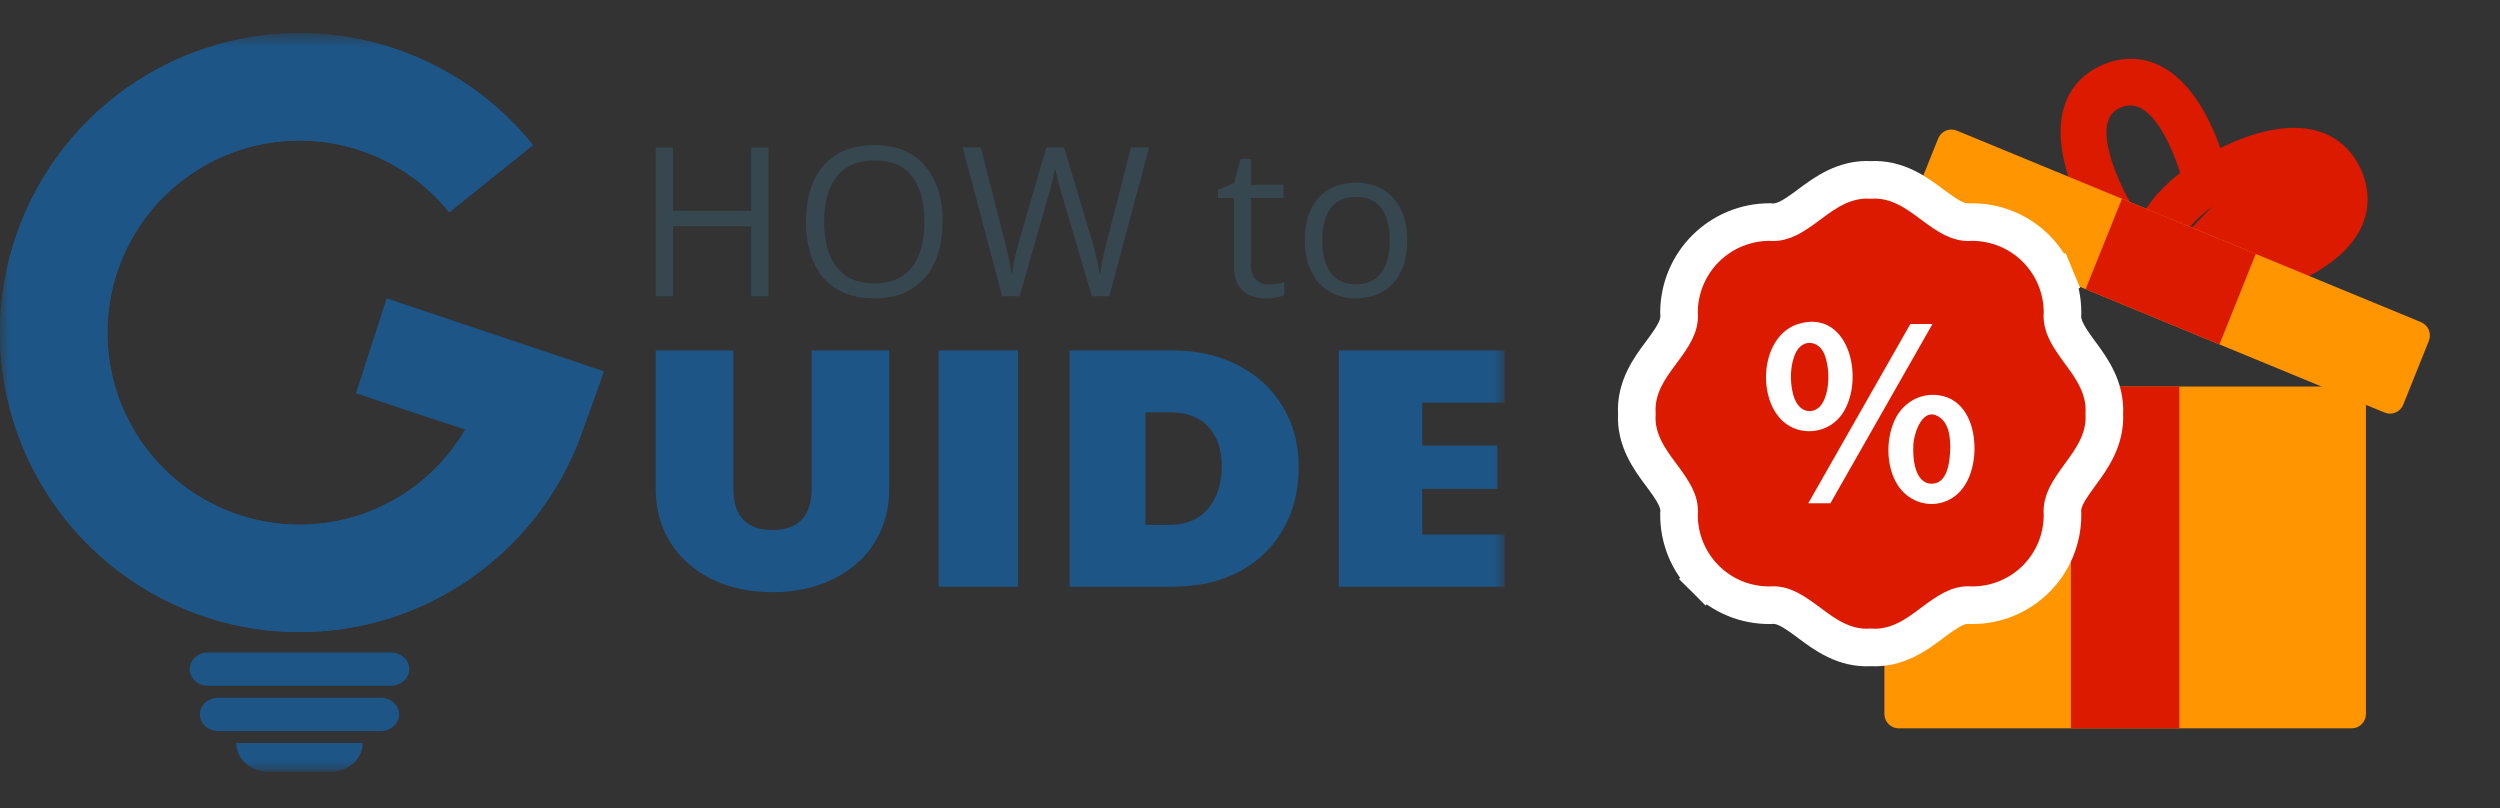
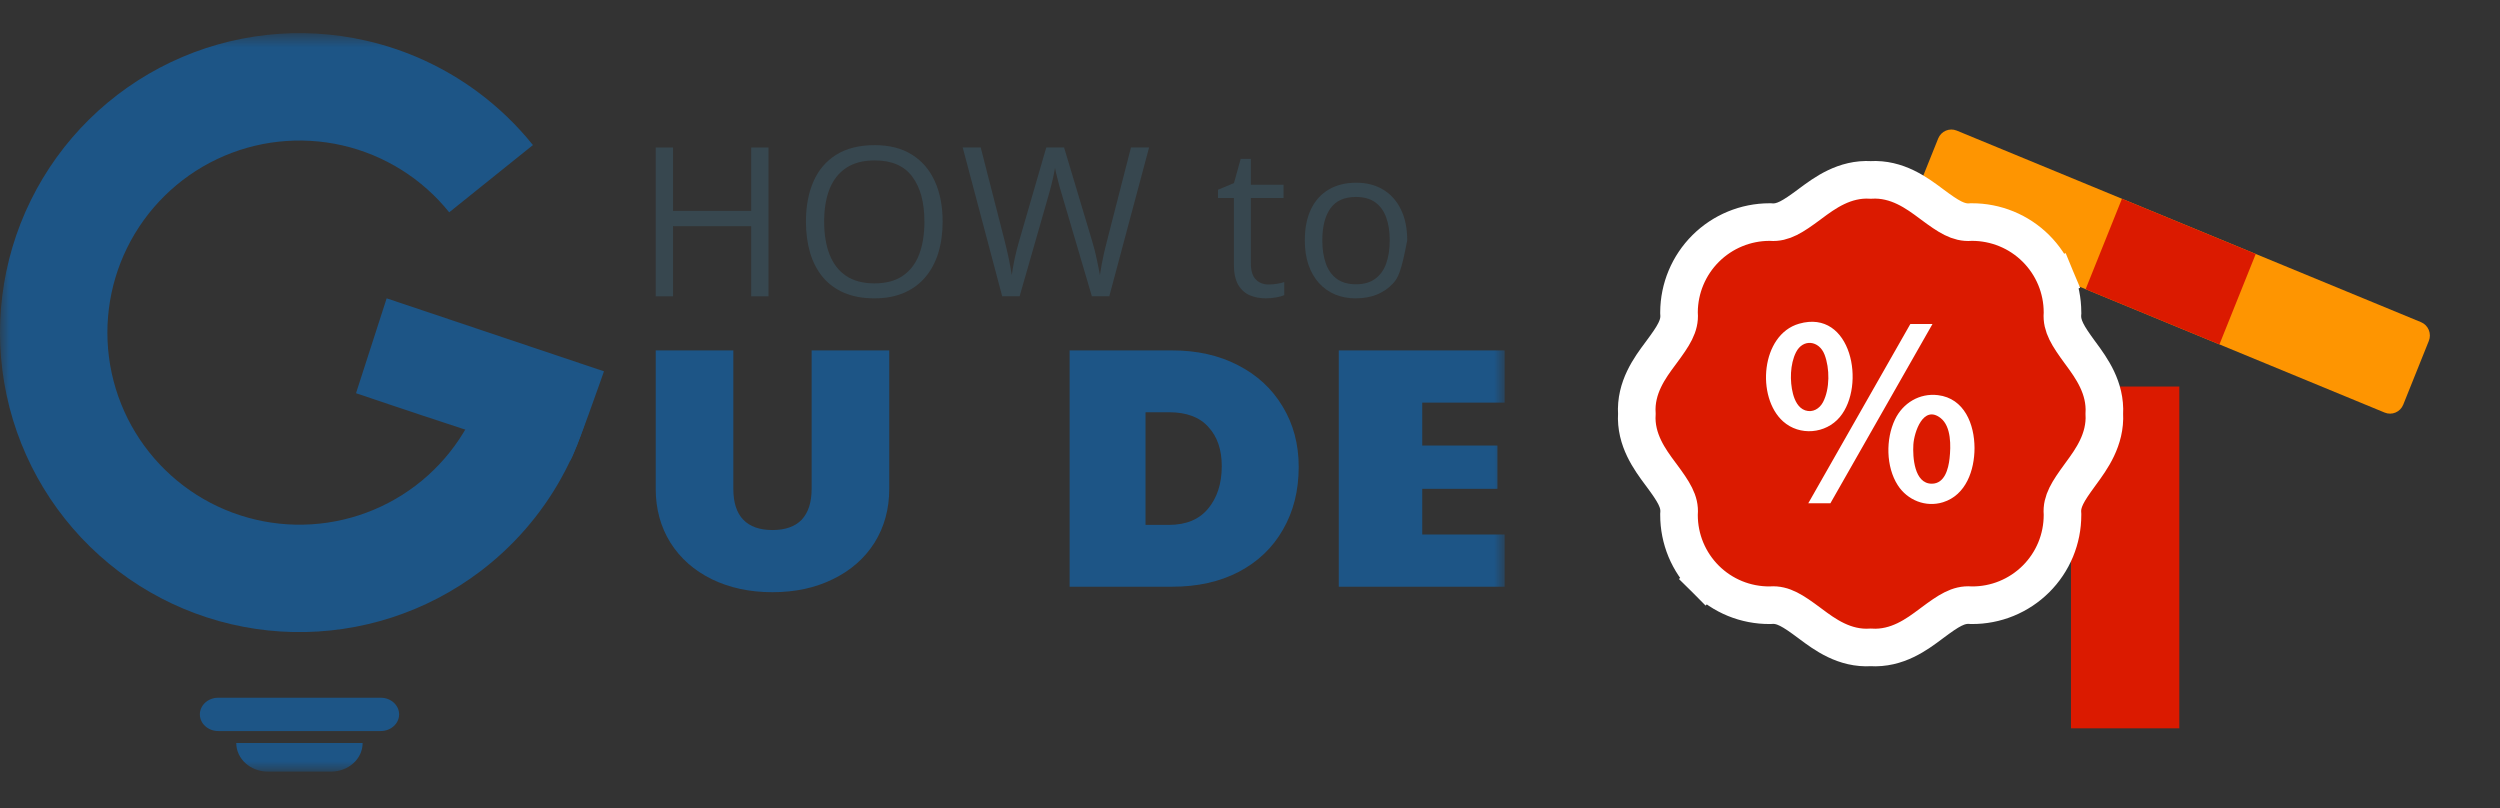
<svg xmlns="http://www.w3.org/2000/svg" width="133" height="43" viewBox="0 0 133 43" fill="none">
  <rect x="0" y="0" width="133" height="43" fill="#333333" stroke="none" />
  <mask id="mask0_35_8964" style="mask-type:luminance" maskUnits="userSpaceOnUse" x="0" y="1" width="81" height="41">
    <path d="M80.048 1.763H0V41.049H80.048V1.763Z" fill="white" />
  </mask>
  <g mask="url(#mask0_35_8964)">
    <path d="M41.096 31.505C39.89 31.505 38.812 31.274 37.862 30.811C36.924 30.348 36.193 29.702 35.669 28.874C35.146 28.033 34.884 27.077 34.884 26.005V18.642H39.013V26.005C39.013 26.736 39.19 27.284 39.543 27.65C39.896 28.015 40.414 28.198 41.096 28.198C41.778 28.198 42.296 28.015 42.649 27.65C43.002 27.272 43.179 26.724 43.179 26.005V18.642H47.308V26.005C47.308 27.077 47.047 28.033 46.523 28.874C45.999 29.702 45.262 30.348 44.312 30.811C43.374 31.274 42.302 31.505 41.096 31.505Z" fill="#1D5586" />
-     <path d="M49.936 18.642H54.157V31.213H49.936V18.642Z" fill="#1D5586" />
    <path d="M56.904 18.642H62.367C63.683 18.642 64.846 18.904 65.857 19.427C66.88 19.951 67.672 20.682 68.233 21.62C68.805 22.558 69.091 23.63 69.091 24.836C69.091 26.103 68.811 27.217 68.251 28.18C67.703 29.142 66.917 29.891 65.894 30.427C64.883 30.951 63.707 31.213 62.367 31.213H56.904V18.642ZM62.185 27.924C63.098 27.924 63.792 27.637 64.267 27.065C64.755 26.48 64.998 25.725 64.998 24.799C64.998 23.922 64.761 23.228 64.286 22.716C63.823 22.193 63.123 21.931 62.185 21.931H60.942V27.924H62.185Z" fill="#1D5586" />
    <path d="M71.223 18.642H80.048V21.419H75.663V23.703H79.664V26.005H75.663V28.436H80.048V31.213H71.223V18.642Z" fill="#1D5586" />
    <path d="M40.884 15.763H39.963V12.032H35.804V15.763H34.884V7.846H35.804V11.22H39.963V7.846H40.884V15.763Z" fill="#37474F" />
    <path d="M50.148 11.794C50.148 12.404 50.071 12.96 49.916 13.462C49.761 13.96 49.53 14.39 49.223 14.751C48.919 15.108 48.542 15.385 48.091 15.579C47.64 15.774 47.116 15.872 46.52 15.872C45.907 15.872 45.371 15.774 44.912 15.579C44.457 15.385 44.078 15.107 43.775 14.746C43.475 14.384 43.249 13.953 43.098 13.451C42.95 12.95 42.876 12.393 42.876 11.783C42.876 10.975 43.01 10.265 43.276 9.655C43.544 9.045 43.948 8.57 44.49 8.231C45.035 7.892 45.717 7.722 46.537 7.722C47.32 7.722 47.979 7.89 48.513 8.226C49.051 8.561 49.457 9.034 49.732 9.644C50.01 10.251 50.148 10.967 50.148 11.794ZM43.845 11.794C43.845 12.466 43.941 13.047 44.132 13.538C44.324 14.029 44.616 14.408 45.01 14.675C45.407 14.942 45.91 15.076 46.52 15.076C47.134 15.076 47.636 14.942 48.026 14.675C48.419 14.408 48.71 14.029 48.898 13.538C49.085 13.047 49.179 12.466 49.179 11.794C49.179 10.773 48.965 9.975 48.535 9.401C48.109 8.823 47.443 8.534 46.537 8.534C45.923 8.534 45.417 8.666 45.02 8.93C44.623 9.193 44.327 9.569 44.132 10.056C43.941 10.54 43.845 11.119 43.845 11.794Z" fill="#37474F" />
    <path d="M61.131 7.846L59.014 15.763H58.088L56.517 10.434C56.47 10.283 56.425 10.131 56.382 9.98C56.342 9.824 56.304 9.678 56.268 9.541C56.232 9.4 56.201 9.277 56.176 9.173C56.154 9.064 56.138 8.983 56.127 8.929C56.12 8.983 56.106 9.063 56.084 9.167C56.066 9.272 56.041 9.393 56.008 9.53C55.979 9.667 55.943 9.813 55.9 9.969C55.86 10.124 55.817 10.281 55.77 10.44L54.243 15.763H53.317L51.216 7.846H52.174L53.447 12.812C53.49 12.978 53.53 13.142 53.566 13.305C53.606 13.463 53.64 13.619 53.669 13.77C53.701 13.922 53.73 14.07 53.755 14.214C53.781 14.359 53.804 14.5 53.826 14.637C53.844 14.496 53.867 14.35 53.896 14.198C53.925 14.043 53.956 13.886 53.988 13.727C54.024 13.568 54.062 13.408 54.102 13.245C54.145 13.082 54.19 12.92 54.237 12.758L55.662 7.846H56.609L58.093 12.796C58.144 12.965 58.19 13.133 58.234 13.299C58.277 13.465 58.315 13.628 58.347 13.787C58.384 13.942 58.414 14.092 58.44 14.236C58.469 14.377 58.494 14.51 58.516 14.637C58.541 14.46 58.572 14.274 58.608 14.079C58.644 13.884 58.685 13.68 58.732 13.467C58.782 13.254 58.837 13.034 58.895 12.806L60.167 7.846H61.131Z" fill="#37474F" />
    <path d="M67.488 15.135C67.636 15.135 67.788 15.122 67.943 15.097C68.098 15.072 68.225 15.041 68.322 15.005V15.704C68.218 15.75 68.071 15.79 67.884 15.823C67.699 15.855 67.519 15.871 67.342 15.871C67.028 15.871 66.743 15.817 66.487 15.709C66.23 15.597 66.024 15.409 65.869 15.146C65.718 14.882 65.642 14.518 65.642 14.052V10.532H64.797V10.093L65.647 9.741L66.004 8.452H66.546V9.828H68.284V10.532H66.546V14.025C66.546 14.397 66.631 14.675 66.8 14.859C66.974 15.043 67.203 15.135 67.488 15.135Z" fill="#37474F" />
-     <path d="M74.864 12.785C74.864 13.272 74.801 13.707 74.675 14.09C74.548 14.473 74.366 14.796 74.127 15.059C73.889 15.323 73.6 15.525 73.261 15.666C72.925 15.803 72.544 15.872 72.118 15.872C71.721 15.872 71.356 15.803 71.024 15.666C70.696 15.525 70.411 15.323 70.169 15.059C69.931 14.796 69.745 14.473 69.611 14.09C69.481 13.707 69.416 13.272 69.416 12.785C69.416 12.135 69.526 11.583 69.746 11.128C69.967 10.669 70.281 10.321 70.689 10.083C71.1 9.841 71.589 9.72 72.156 9.72C72.698 9.72 73.171 9.841 73.575 10.083C73.983 10.325 74.299 10.675 74.523 11.133C74.75 11.588 74.864 12.139 74.864 12.785ZM70.347 12.785C70.347 13.262 70.411 13.675 70.537 14.025C70.663 14.375 70.858 14.646 71.122 14.838C71.385 15.029 71.725 15.124 72.14 15.124C72.552 15.124 72.889 15.029 73.153 14.838C73.42 14.646 73.617 14.375 73.743 14.025C73.869 13.675 73.933 13.262 73.933 12.785C73.933 12.312 73.869 11.904 73.743 11.561C73.617 11.215 73.421 10.947 73.158 10.76C72.895 10.572 72.553 10.478 72.135 10.478C71.517 10.478 71.064 10.682 70.776 11.09C70.49 11.498 70.347 12.063 70.347 12.785Z" fill="#37474F" />
-     <path d="M31.354 21.695C30.454 25.166 28.408 28.233 25.548 30.398C22.689 32.563 19.182 33.699 15.596 33.624C12.01 33.548 8.554 32.264 5.789 29.981C3.023 27.697 1.108 24.547 0.355 21.04C-0.398 17.534 0.054 13.875 1.639 10.657C3.223 7.439 5.847 4.85 9.086 3.309C12.325 1.768 15.989 1.364 19.485 2.164C22.982 2.964 26.106 4.92 28.352 7.717L23.898 11.295C22.457 9.502 20.454 8.247 18.211 7.734C15.968 7.221 13.618 7.479 11.541 8.468C9.464 9.457 7.781 11.117 6.764 13.181C5.748 15.245 5.458 17.591 5.941 19.841C6.424 22.09 7.652 24.11 9.426 25.575C11.2 27.04 13.416 27.863 15.717 27.912C18.017 27.96 20.266 27.231 22.1 25.843C23.934 24.454 25.246 22.487 25.824 20.26L31.354 21.695Z" fill="#1D5586" />
+     <path d="M74.864 12.785C74.548 14.473 74.366 14.796 74.127 15.059C73.889 15.323 73.6 15.525 73.261 15.666C72.925 15.803 72.544 15.872 72.118 15.872C71.721 15.872 71.356 15.803 71.024 15.666C70.696 15.525 70.411 15.323 70.169 15.059C69.931 14.796 69.745 14.473 69.611 14.09C69.481 13.707 69.416 13.272 69.416 12.785C69.416 12.135 69.526 11.583 69.746 11.128C69.967 10.669 70.281 10.321 70.689 10.083C71.1 9.841 71.589 9.72 72.156 9.72C72.698 9.72 73.171 9.841 73.575 10.083C73.983 10.325 74.299 10.675 74.523 11.133C74.75 11.588 74.864 12.139 74.864 12.785ZM70.347 12.785C70.347 13.262 70.411 13.675 70.537 14.025C70.663 14.375 70.858 14.646 71.122 14.838C71.385 15.029 71.725 15.124 72.14 15.124C72.552 15.124 72.889 15.029 73.153 14.838C73.42 14.646 73.617 14.375 73.743 14.025C73.869 13.675 73.933 13.262 73.933 12.785C73.933 12.312 73.869 11.904 73.743 11.561C73.617 11.215 73.421 10.947 73.158 10.76C72.895 10.572 72.553 10.478 72.135 10.478C71.517 10.478 71.064 10.682 70.776 11.09C70.49 11.498 70.347 12.063 70.347 12.785Z" fill="#37474F" />
    <path fill-rule="evenodd" clip-rule="evenodd" d="M31.354 21.695C31.011 23.017 30.503 24.28 29.846 25.457C28.778 27.371 27.319 29.057 25.548 30.398C22.689 32.563 19.182 33.699 15.596 33.624C12.01 33.548 8.554 32.264 5.789 29.981C3.023 27.697 1.108 24.547 0.355 21.04C-0.398 17.534 0.054 13.875 1.639 10.657C3.223 7.439 5.847 4.85 9.086 3.309C12.325 1.768 15.989 1.364 19.485 2.164C21.65 2.659 23.673 3.598 25.432 4.905C26.514 5.709 27.497 6.652 28.352 7.717L23.898 11.295C22.457 9.502 20.454 8.247 18.211 7.734C15.968 7.221 13.618 7.479 11.541 8.468C9.464 9.457 7.781 11.117 6.764 13.181C5.748 15.245 5.458 17.591 5.941 19.841C6.424 22.09 7.652 24.11 9.426 25.575C11.2 27.04 13.416 27.863 15.717 27.912C18.017 27.96 20.266 27.231 22.1 25.843C23.934 24.454 25.246 22.487 25.824 20.26L31.354 21.695Z" fill="#1D5586" />
    <path d="M11.609 37.119H20.257C20.795 37.119 21.233 37.516 21.233 38.005C21.233 38.494 20.795 38.891 20.257 38.891H11.609C11.07 38.891 10.633 38.494 10.633 38.005C10.633 37.516 11.07 37.119 11.609 37.119Z" fill="#1D5586" />
    <path d="M12.569 39.527C12.569 40.367 13.32 41.049 14.246 41.049H17.616C18.542 41.049 19.292 40.367 19.292 39.527H12.569Z" fill="#1D5586" />
-     <path d="M20.797 34.711H11.068C10.529 34.711 10.092 35.108 10.092 35.597C10.092 36.086 10.529 36.483 11.068 36.483H20.797C21.335 36.483 21.773 36.086 21.773 35.597C21.773 35.108 21.335 34.711 20.797 34.711Z" fill="#1D5586" />
    <path d="M20.57 15.871L32.131 19.754C32.131 19.754 30.552 24.289 30.324 24.515C30.074 24.7 18.94 20.919 18.94 20.919L20.57 15.871Z" fill="#1D5586" />
  </g>
-   <path fill-rule="evenodd" clip-rule="evenodd" d="M100.249 21.332C100.249 21.128 100.328 20.933 100.47 20.789C100.612 20.645 100.805 20.564 101.006 20.564C104.76 20.564 121.356 20.564 125.111 20.564C125.312 20.564 125.504 20.645 125.646 20.789C125.788 20.933 125.868 21.128 125.868 21.332V37.979C125.868 38.183 125.788 38.378 125.646 38.522C125.504 38.666 125.312 38.747 125.111 38.747H101.006C100.805 38.747 100.612 38.666 100.47 38.522C100.328 38.378 100.249 38.183 100.249 37.979C100.249 35.011 100.249 24.3 100.249 21.332Z" fill="#FE9501" />
-   <path d="M121.146 13.279C119.964 13.784 118.797 14.063 117.803 14.108C117.4 14.126 117.025 14.105 116.69 14.045C116.318 13.979 115.997 13.878 115.78 13.703M121.146 13.279L121.054 13.064C119.893 13.561 118.753 13.831 117.793 13.874C117.403 13.892 117.046 13.871 116.731 13.815L116.731 13.815C116.367 13.75 116.096 13.658 115.927 13.521L115.78 13.703M121.146 13.279C123.587 12.236 124.309 11.073 123.822 9.902M121.146 13.279L121.054 13.064C122.26 12.549 123.006 12.018 123.395 11.498C123.771 10.996 123.818 10.499 123.607 9.991L123.822 9.902M115.78 13.703L115.927 13.521C115.851 13.459 115.797 13.39 115.764 13.31M115.78 13.703C115.677 13.62 115.598 13.52 115.548 13.399M115.764 13.31L119.542 9.421C119.074 9.62 118.633 9.843 118.226 10.082C117.701 10.39 117.232 10.726 116.835 11.074M115.764 13.31C115.764 13.31 115.764 13.31 115.764 13.31L115.548 13.399M115.764 13.31L115.548 13.399M115.764 13.31C115.713 13.186 115.711 13.041 115.766 12.862C115.822 12.679 115.932 12.475 116.083 12.25C116.306 11.919 116.612 11.581 116.989 11.25L116.835 11.074M115.764 13.31L123.822 9.902M115.548 13.399C115.392 13.024 115.576 12.585 115.889 12.12C116.126 11.768 116.446 11.415 116.835 11.074M116.835 11.074L116.989 11.25C117.374 10.912 117.83 10.585 118.345 10.284C118.743 10.05 119.175 9.831 119.633 9.635L119.633 9.635C120.838 9.121 121.739 8.966 122.381 9.061C123.004 9.153 123.394 9.481 123.607 9.991L123.822 9.902M125.433 9.216L125.217 9.305L125.433 9.216C125.818 10.141 125.86 11.176 125.313 12.182C124.771 13.181 123.667 14.121 121.825 14.908C119.82 15.765 117.825 16.043 116.386 15.786C115.906 15.701 115.48 15.554 115.116 15.352C114.716 15.239 114.309 15.042 113.907 14.764C112.701 13.93 111.465 12.318 110.62 10.287C109.844 8.421 109.702 6.967 110.001 5.869C110.303 4.762 111.046 4.05 111.961 3.659C112.875 3.269 113.913 3.22 114.924 3.767C115.927 4.31 116.871 5.422 117.647 7.289C117.774 7.594 117.888 7.899 117.989 8.202C118.27 8.058 118.561 7.92 118.862 7.792C120.704 7.005 122.147 6.876 123.24 7.198C124.34 7.522 125.049 8.292 125.433 9.216ZM112.446 9.511C112.867 10.524 113.392 11.406 113.949 12.085C114.064 11.766 114.23 11.444 114.445 11.125L114.639 11.255L114.445 11.125C114.865 10.5 115.485 9.869 116.254 9.288C116.137 8.887 115.992 8.477 115.821 8.064C115.313 6.842 114.773 6.092 114.248 5.705C113.737 5.33 113.233 5.289 112.733 5.503C112.234 5.716 111.925 6.103 111.849 6.73C111.769 7.378 111.938 8.288 112.446 9.511Z" fill="#DB1A00" stroke="#DB1A00" stroke-width="0.467" />
  <path fill-rule="evenodd" clip-rule="evenodd" d="M103.111 7.368C103.187 7.18 103.333 7.03 103.518 6.951C103.703 6.872 103.911 6.87 104.097 6.947C107.804 8.476 125.091 15.609 128.797 17.138C128.983 17.215 129.132 17.363 129.21 17.551C129.288 17.738 129.289 17.95 129.213 18.138C128.848 19.049 128.218 20.618 127.852 21.529C127.777 21.717 127.63 21.867 127.445 21.946C127.26 22.025 127.052 22.027 126.866 21.95C123.159 20.421 105.873 13.288 102.166 11.759C101.98 11.682 101.832 11.534 101.754 11.346C101.676 11.159 101.675 10.947 101.75 10.759C102.116 9.848 102.746 8.279 103.111 7.368Z" fill="#FE9501" />
  <path fill-rule="evenodd" clip-rule="evenodd" d="M112.887 10.574L120.005 13.511L118.074 18.323L110.955 15.386L112.887 10.574Z" fill="#DB1A00" />
  <path fill-rule="evenodd" clip-rule="evenodd" d="M115.94 20.564H110.176V38.747H115.94V20.564Z" fill="#DB1A00" />
  <path d="M109.725 27.394L109.725 27.357L109.723 27.32C109.673 26.675 110.01 26.147 110.644 25.279C110.666 25.248 110.688 25.217 110.711 25.186C111.252 24.448 112.025 23.394 111.95 22.015C112.028 20.622 111.254 19.566 110.71 18.824C110.688 18.795 110.667 18.766 110.646 18.738C110.013 17.871 109.674 17.344 109.723 16.689L109.726 16.652L109.725 16.614C109.724 15.982 109.599 15.356 109.356 14.773L108.433 15.158L109.356 14.773C109.113 14.19 108.757 13.66 108.309 13.214C107.861 12.768 107.33 12.415 106.745 12.175C106.16 11.935 105.534 11.812 104.902 11.814L104.867 11.814L104.833 11.817C104.184 11.864 103.665 11.525 102.801 10.884C102.774 10.864 102.747 10.844 102.719 10.823C101.982 10.274 100.928 9.488 99.525 9.571C98.124 9.488 97.067 10.273 96.327 10.822C96.3 10.843 96.273 10.863 96.246 10.883C95.378 11.525 94.858 11.864 94.216 11.817L94.18 11.814L94.144 11.814C92.869 11.814 91.647 12.319 90.743 13.218C89.84 14.117 89.329 15.337 89.323 16.611L89.323 16.651L89.326 16.692C89.376 17.339 89.036 17.861 88.392 18.73C88.372 18.758 88.351 18.785 88.33 18.814C87.78 19.553 86.993 20.613 87.08 22.015C86.995 23.403 87.781 24.461 88.328 25.198C88.351 25.228 88.373 25.257 88.394 25.286C89.04 26.158 89.377 26.681 89.326 27.317L89.323 27.355L89.323 27.394C89.322 28.027 89.446 28.654 89.688 29.239C89.931 29.824 90.287 30.355 90.735 30.802L91.441 30.093L90.735 30.802C91.184 31.249 91.717 31.602 92.303 31.842C92.889 32.081 93.517 32.202 94.151 32.198L94.183 32.197L94.214 32.195C94.861 32.149 95.381 32.49 96.248 33.134C96.274 33.154 96.3 33.173 96.327 33.193C97.064 33.743 98.121 34.53 99.524 34.441C100.93 34.531 101.985 33.742 102.721 33.191C102.749 33.171 102.776 33.151 102.802 33.131C103.667 32.486 104.184 32.147 104.831 32.195L104.865 32.197L104.899 32.198C105.532 32.202 106.16 32.081 106.745 31.841C107.331 31.601 107.864 31.248 108.313 30.801C108.761 30.355 109.117 29.824 109.36 29.239C109.602 28.654 109.726 28.027 109.725 27.394Z" fill="#DB1A00" stroke="white" stroke-width="2" />
  <path d="M105.044 23.835C105.043 22.579 104.509 21.191 103.099 21.022C102.121 20.904 101.235 21.436 100.813 22.317C100.316 23.354 100.331 24.831 100.96 25.812C101.473 26.612 102.45 27.005 103.369 26.719C104.595 26.338 105.045 25.007 105.044 23.835C105.045 25.894 105.043 22.974 105.044 23.835ZM102.771 25.733C101.833 25.733 101.751 24.306 101.791 23.653C101.831 23.002 102.315 21.523 103.237 22.238C103.815 22.686 103.788 23.74 103.716 24.393C103.656 24.939 103.456 25.734 102.771 25.733C103.649 25.734 102.573 25.733 102.771 25.733Z" fill="white" />
  <path d="M101.631 17.236L96.201 26.772L97.378 26.773L102.809 17.236L101.631 17.236Z" fill="white" />
  <path d="M97.879 22.187C99.28 20.512 98.504 16.421 95.712 17.221C93.679 17.804 93.421 21.137 94.864 22.422C95.74 23.203 97.128 23.084 97.879 22.187C98.323 21.657 97.467 22.679 97.879 22.187ZM96.984 21.394C96.801 21.743 96.436 21.966 96.038 21.832C95.666 21.707 95.478 21.3 95.386 20.948C95.212 20.277 95.23 19.371 95.547 18.742C95.918 18.007 96.774 18.111 97.065 18.863C97.347 19.593 97.353 20.691 96.984 21.394C97.152 21.074 96.817 21.714 96.984 21.394Z" fill="white" />
</svg>